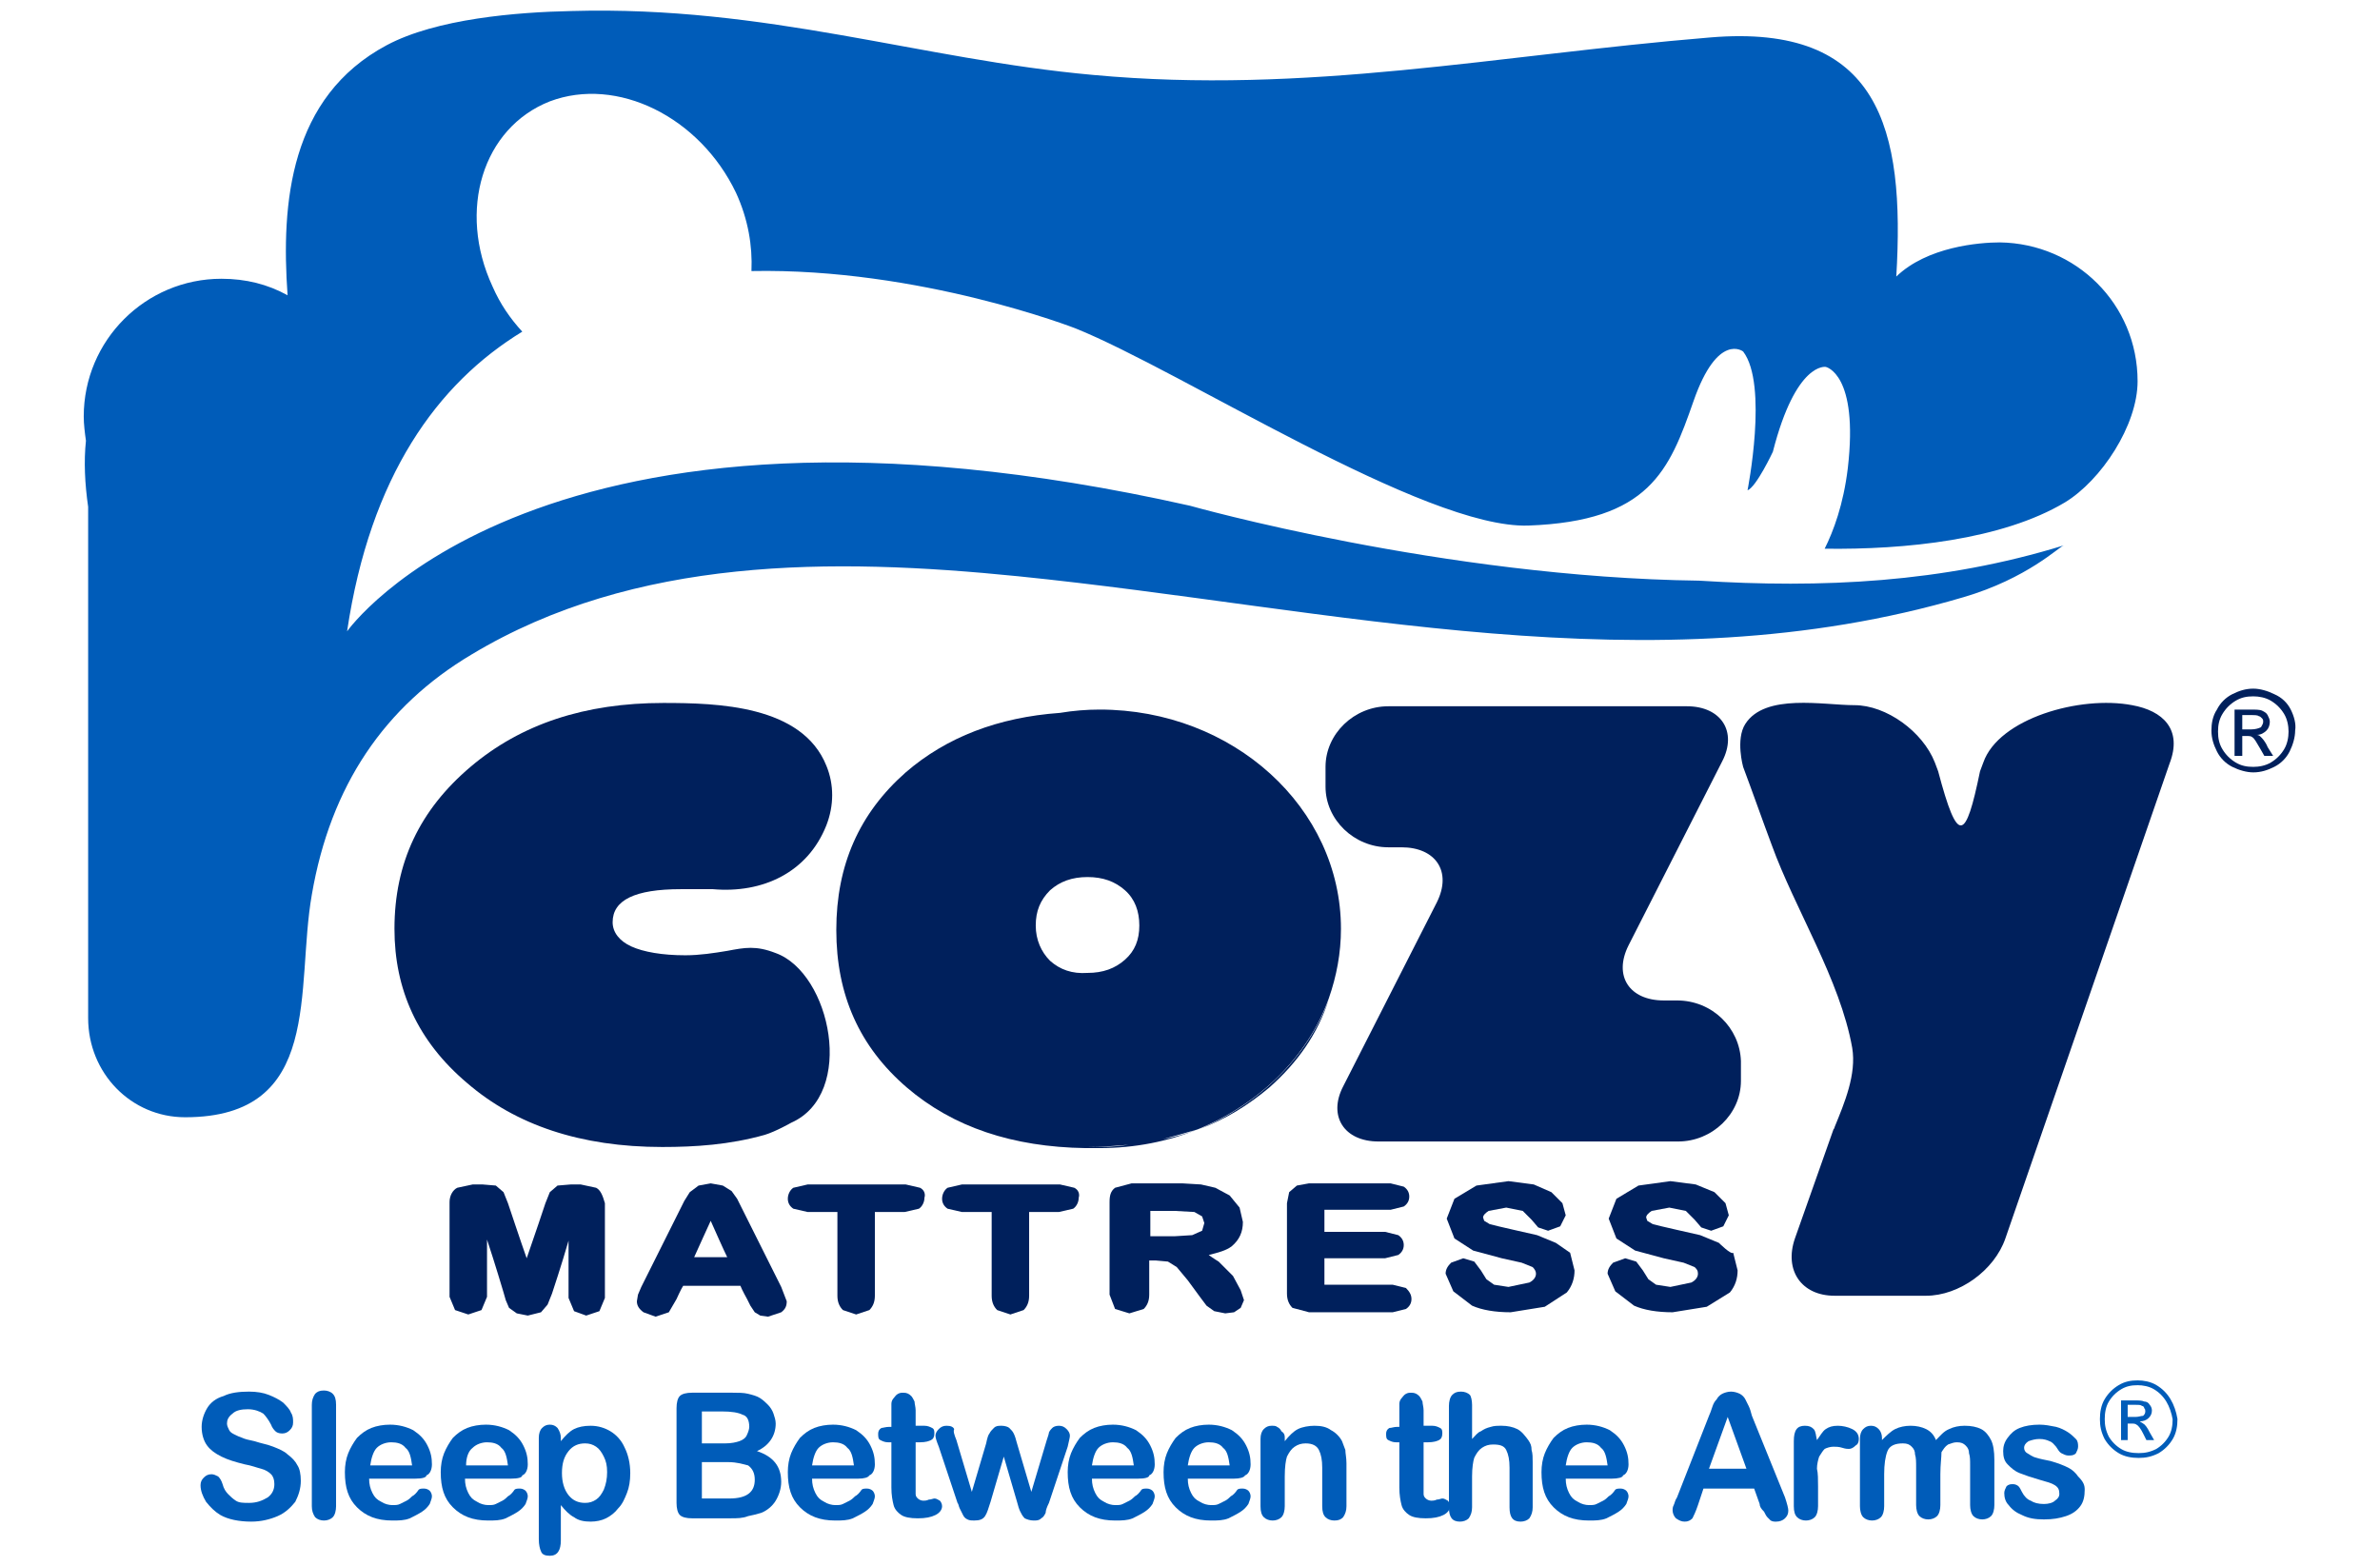
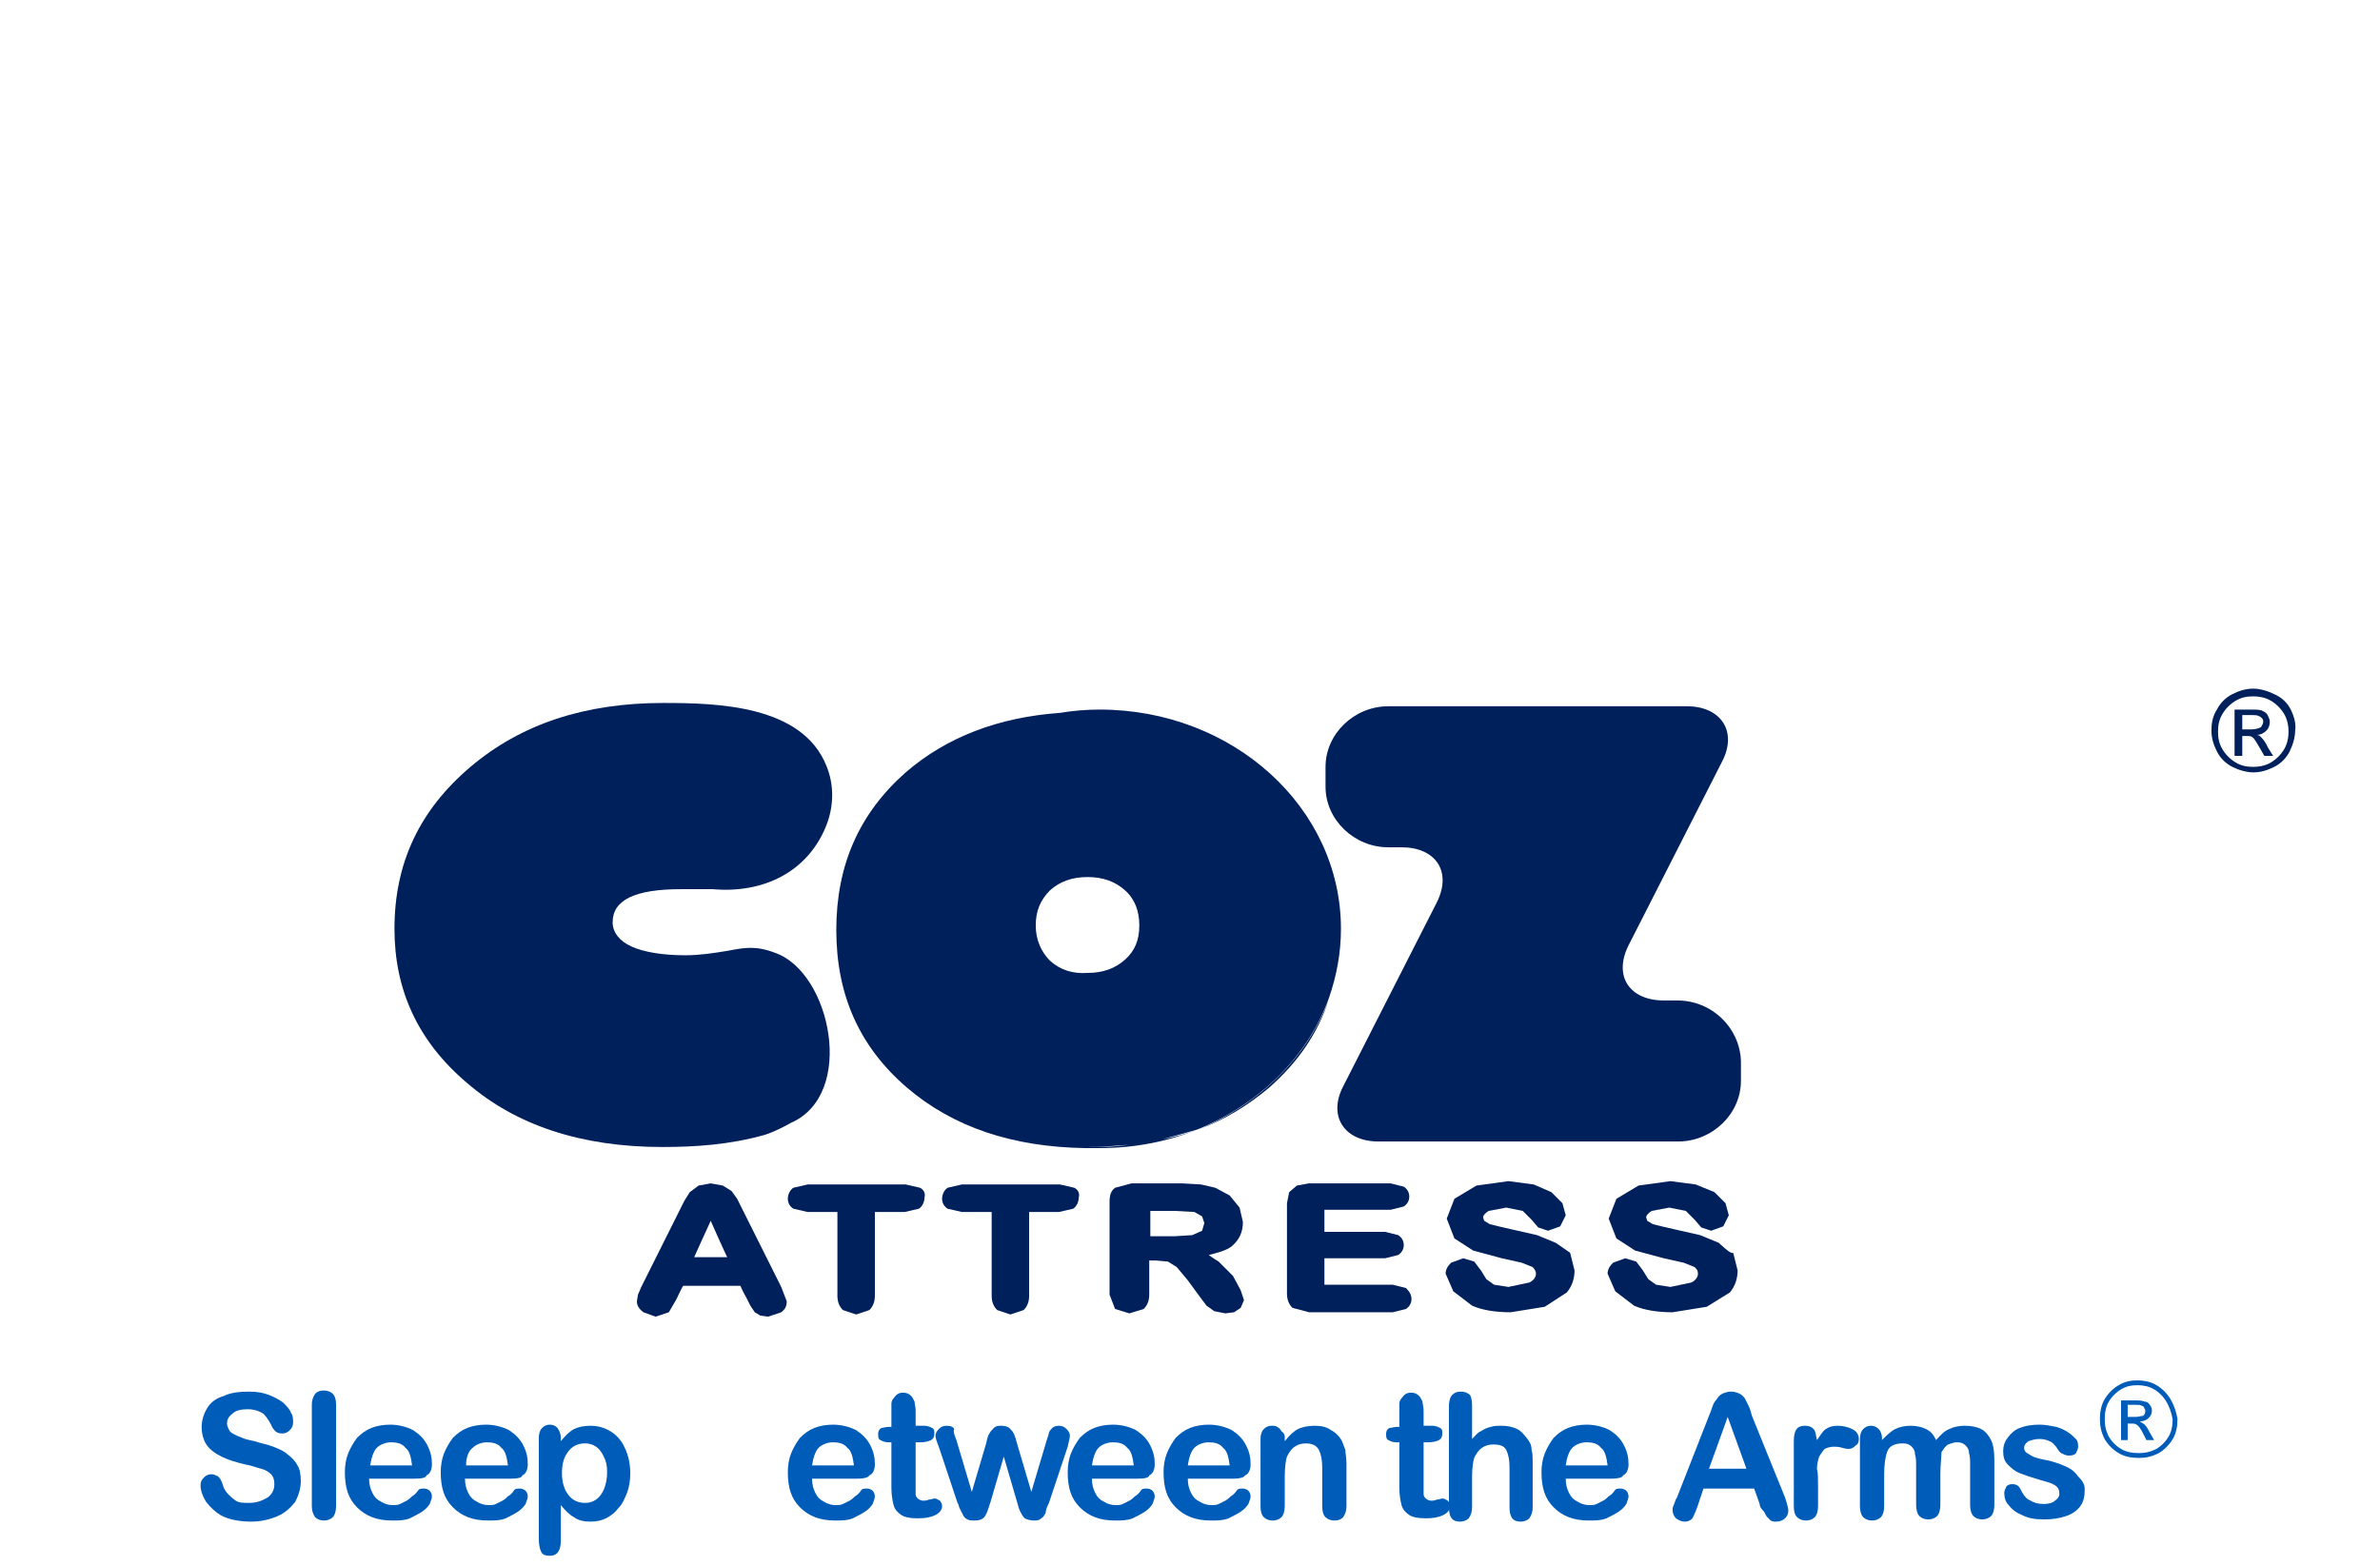
<svg xmlns="http://www.w3.org/2000/svg" version="1.1" id="Layer_1" x="0px" y="0px" viewBox="0 0 216 142.1" style="enable-background:new 0 0 216 142.1;" xml:space="preserve">
  <style type="text/css">
	.st0{fill:#005CB9;}
	.st1{fill:none;}
	.st2{fill:#00205C;}
	.st3{fill:none;stroke:#005CB9;stroke-width:0.438;stroke-miterlimit:10;}
</style>
  <g>
    <g>
      <path class="st0" d="M27.3,134.4c0,0.7-0.2,1.3-0.5,1.9c-0.4,0.5-0.9,1-1.6,1.3c-0.7,0.3-1.5,0.5-2.4,0.5c-1.1,0-2.1-0.2-2.8-0.6    c-0.5-0.3-0.9-0.7-1.3-1.2c-0.3-0.5-0.5-1-0.5-1.5c0-0.3,0.1-0.5,0.3-0.7c0.2-0.2,0.4-0.3,0.7-0.3c0.2,0,0.4,0.1,0.6,0.2    c0.2,0.2,0.3,0.4,0.4,0.7c0.1,0.4,0.3,0.7,0.5,0.9c0.2,0.2,0.4,0.4,0.7,0.6c0.3,0.2,0.7,0.2,1.2,0.2c0.7,0,1.2-0.2,1.7-0.5    c0.4-0.3,0.6-0.7,0.6-1.2c0-0.4-0.1-0.7-0.3-0.9c-0.2-0.2-0.5-0.4-0.9-0.5c-0.4-0.1-0.9-0.3-1.5-0.4c-0.8-0.2-1.5-0.4-2.1-0.7    c-0.6-0.3-1-0.6-1.3-1c-0.3-0.4-0.5-1-0.5-1.7c0-0.6,0.2-1.2,0.5-1.7c0.3-0.5,0.8-0.9,1.5-1.1c0.6-0.3,1.4-0.4,2.3-0.4    c0.7,0,1.3,0.1,1.8,0.3c0.5,0.2,0.9,0.4,1.3,0.7c0.3,0.3,0.6,0.6,0.7,0.9c0.2,0.3,0.2,0.6,0.2,0.9c0,0.3-0.1,0.5-0.3,0.7    c-0.2,0.2-0.4,0.3-0.7,0.3c-0.3,0-0.5-0.1-0.6-0.2c-0.1-0.1-0.3-0.3-0.4-0.6c-0.2-0.4-0.5-0.8-0.7-1c-0.3-0.2-0.8-0.4-1.4-0.4    c-0.6,0-1.1,0.1-1.4,0.4c-0.4,0.3-0.5,0.6-0.5,0.9c0,0.2,0.1,0.4,0.2,0.6c0.1,0.2,0.3,0.3,0.5,0.4c0.2,0.1,0.4,0.2,0.7,0.3    c0.2,0.1,0.6,0.2,1.1,0.3c0.6,0.2,1.2,0.3,1.7,0.5c0.5,0.2,1,0.4,1.3,0.7c0.4,0.3,0.7,0.6,0.9,1C27.2,133.3,27.3,133.8,27.3,134.4    z" />
      <path class="st0" d="M28.3,136.7v-9.2c0-0.4,0.1-0.7,0.3-1c0.2-0.2,0.4-0.3,0.8-0.3c0.3,0,0.6,0.1,0.8,0.3c0.2,0.2,0.3,0.5,0.3,1    v9.2c0,0.4-0.1,0.8-0.3,1c-0.2,0.2-0.5,0.3-0.8,0.3c-0.3,0-0.6-0.1-0.8-0.3C28.4,137.4,28.3,137.1,28.3,136.7z" />
      <path class="st0" d="M37.7,134.2h-4.2c0,0.5,0.1,0.9,0.3,1.3c0.2,0.4,0.4,0.6,0.8,0.8c0.3,0.2,0.7,0.3,1,0.3c0.3,0,0.5,0,0.7-0.1    c0.2-0.1,0.4-0.2,0.6-0.3c0.2-0.1,0.4-0.3,0.5-0.4c0.2-0.1,0.4-0.3,0.6-0.6c0.1-0.1,0.3-0.1,0.5-0.1c0.2,0,0.4,0.1,0.5,0.2    c0.1,0.1,0.2,0.3,0.2,0.5c0,0.2-0.1,0.4-0.2,0.7c-0.2,0.3-0.4,0.5-0.7,0.7c-0.3,0.2-0.7,0.4-1.1,0.6c-0.5,0.2-1,0.2-1.6,0.2    c-1.4,0-2.4-0.4-3.2-1.2c-0.8-0.8-1.1-1.8-1.1-3.2c0-0.6,0.1-1.2,0.3-1.7c0.2-0.5,0.5-1,0.8-1.4c0.4-0.4,0.8-0.7,1.3-0.9    c0.5-0.2,1.1-0.3,1.7-0.3c0.8,0,1.5,0.2,2.1,0.5c0.6,0.4,1,0.8,1.3,1.4c0.3,0.6,0.4,1.1,0.4,1.7c0,0.5-0.2,0.9-0.5,1    C38.7,134.1,38.3,134.2,37.7,134.2z M33.6,133h3.8c-0.1-0.7-0.2-1.3-0.6-1.6c-0.3-0.4-0.8-0.5-1.3-0.5c-0.5,0-1,0.2-1.3,0.5    C33.9,131.7,33.7,132.3,33.6,133z" />
      <path class="st0" d="M46.4,134.2h-4.2c0,0.5,0.1,0.9,0.3,1.3c0.2,0.4,0.4,0.6,0.8,0.8c0.3,0.2,0.7,0.3,1,0.3c0.3,0,0.5,0,0.7-0.1    c0.2-0.1,0.4-0.2,0.6-0.3c0.2-0.1,0.4-0.3,0.5-0.4c0.2-0.1,0.4-0.3,0.6-0.6c0.1-0.1,0.3-0.1,0.5-0.1c0.2,0,0.4,0.1,0.5,0.2    c0.1,0.1,0.2,0.3,0.2,0.5c0,0.2-0.1,0.4-0.2,0.7c-0.2,0.3-0.4,0.5-0.7,0.7c-0.3,0.2-0.7,0.4-1.1,0.6c-0.5,0.2-1,0.2-1.6,0.2    c-1.4,0-2.4-0.4-3.2-1.2c-0.8-0.8-1.1-1.8-1.1-3.2c0-0.6,0.1-1.2,0.3-1.7c0.2-0.5,0.5-1,0.8-1.4c0.4-0.4,0.8-0.7,1.3-0.9    c0.5-0.2,1.1-0.3,1.7-0.3c0.8,0,1.5,0.2,2.1,0.5c0.6,0.4,1,0.8,1.3,1.4c0.3,0.6,0.4,1.1,0.4,1.7c0,0.5-0.2,0.9-0.5,1    C47.4,134.1,47,134.2,46.4,134.2z M42.3,133h3.8c-0.1-0.7-0.2-1.3-0.6-1.6c-0.3-0.4-0.8-0.5-1.3-0.5c-0.5,0-1,0.2-1.3,0.5    C42.5,131.7,42.3,132.3,42.3,133z" />
      <path class="st0" d="M50.9,130.5v0.3c0.4-0.5,0.8-0.9,1.2-1.1c0.4-0.2,0.9-0.3,1.5-0.3c0.7,0,1.3,0.2,1.8,0.5    c0.5,0.3,1,0.8,1.3,1.5c0.3,0.6,0.5,1.4,0.5,2.3c0,0.7-0.1,1.3-0.3,1.8c-0.2,0.5-0.4,1-0.8,1.4c-0.3,0.4-0.7,0.7-1.1,0.9    c-0.4,0.2-0.9,0.3-1.4,0.3c-0.6,0-1.1-0.1-1.5-0.4c-0.4-0.2-0.8-0.6-1.2-1.1v3.2c0,0.9-0.3,1.4-1,1.4c-0.4,0-0.7-0.1-0.8-0.4    c-0.1-0.2-0.2-0.6-0.2-1.1v-9.2c0-0.4,0.1-0.7,0.3-0.9c0.2-0.2,0.4-0.3,0.7-0.3c0.3,0,0.5,0.1,0.7,0.3    C50.8,129.9,50.9,130.2,50.9,130.5z M55.1,133.6c0-0.6-0.1-1-0.3-1.4c-0.2-0.4-0.4-0.7-0.7-0.9c-0.3-0.2-0.6-0.3-1-0.3    c-0.6,0-1.1,0.2-1.5,0.7c-0.4,0.5-0.6,1.1-0.6,2c0,0.8,0.2,1.5,0.6,2c0.4,0.5,0.9,0.7,1.5,0.7c0.4,0,0.7-0.1,1-0.3    c0.3-0.2,0.5-0.5,0.7-0.9C55,134.7,55.1,134.2,55.1,133.6z" />
-       <path class="st0" d="M66.3,137.8h-3.5c-0.5,0-0.9-0.1-1.1-0.3c-0.2-0.2-0.3-0.6-0.3-1.1v-8.6c0-0.5,0.1-0.9,0.3-1.1    c0.2-0.2,0.6-0.3,1.1-0.3h3.7c0.5,0,1,0,1.4,0.1c0.4,0.1,0.8,0.2,1.1,0.4c0.3,0.2,0.5,0.4,0.7,0.6c0.2,0.2,0.4,0.5,0.5,0.8    c0.1,0.3,0.2,0.6,0.2,0.9c0,1.1-0.6,2-1.7,2.5c1.5,0.5,2.2,1.4,2.2,2.8c0,0.6-0.2,1.2-0.5,1.7c-0.3,0.5-0.8,0.9-1.3,1.1    c-0.3,0.1-0.7,0.2-1.2,0.3C67.4,137.8,66.9,137.8,66.3,137.8z M63.7,128.1v2.9h2.1c0.6,0,1-0.1,1.3-0.2c0.3-0.1,0.6-0.3,0.7-0.6    c0.1-0.2,0.2-0.5,0.2-0.7c0-0.6-0.2-1-0.6-1.1c-0.4-0.2-1-0.3-1.9-0.3H63.7z M66.1,132.7h-2.4v3.3h2.5c1.6,0,2.3-0.6,2.3-1.7    c0-0.6-0.2-1-0.6-1.3C67.5,132.9,66.9,132.7,66.1,132.7z" />
      <path class="st0" d="M77.9,134.2h-4.2c0,0.5,0.1,0.9,0.3,1.3c0.2,0.4,0.4,0.6,0.8,0.8c0.3,0.2,0.7,0.3,1,0.3c0.3,0,0.5,0,0.7-0.1    c0.2-0.1,0.4-0.2,0.6-0.3c0.2-0.1,0.4-0.3,0.5-0.4c0.2-0.1,0.4-0.3,0.6-0.6c0.1-0.1,0.3-0.1,0.5-0.1c0.2,0,0.4,0.1,0.5,0.2    c0.1,0.1,0.2,0.3,0.2,0.5c0,0.2-0.1,0.4-0.2,0.7c-0.2,0.3-0.4,0.5-0.7,0.7c-0.3,0.2-0.7,0.4-1.1,0.6c-0.5,0.2-1,0.2-1.6,0.2    c-1.4,0-2.4-0.4-3.2-1.2c-0.8-0.8-1.1-1.8-1.1-3.2c0-0.6,0.1-1.2,0.3-1.7c0.2-0.5,0.5-1,0.8-1.4c0.4-0.4,0.8-0.7,1.3-0.9    c0.5-0.2,1.1-0.3,1.7-0.3c0.8,0,1.5,0.2,2.1,0.5c0.6,0.4,1,0.8,1.3,1.4c0.3,0.6,0.4,1.1,0.4,1.7c0,0.5-0.2,0.9-0.5,1    C78.8,134.1,78.4,134.2,77.9,134.2z M73.7,133h3.8c-0.1-0.7-0.2-1.3-0.6-1.6c-0.3-0.4-0.8-0.5-1.3-0.5c-0.5,0-1,0.2-1.3,0.5    C74,131.7,73.8,132.3,73.7,133z" />
      <path class="st0" d="M80.7,129.5h0.2v-1.3c0-0.3,0-0.6,0-0.8c0-0.2,0.1-0.4,0.2-0.5c0.1-0.1,0.2-0.3,0.4-0.4    c0.2-0.1,0.3-0.1,0.5-0.1c0.3,0,0.5,0.1,0.7,0.3c0.1,0.1,0.2,0.3,0.3,0.5c0,0.2,0.1,0.5,0.1,0.8v1.4h0.8c0.3,0,0.5,0.1,0.7,0.2    c0.2,0.1,0.2,0.3,0.2,0.5c0,0.3-0.1,0.5-0.3,0.6c-0.2,0.1-0.5,0.2-1,0.2h-0.4v3.9c0,0.3,0,0.6,0,0.8c0,0.2,0.1,0.3,0.2,0.4    c0.1,0.1,0.3,0.2,0.5,0.2c0.1,0,0.3,0,0.5-0.1c0.2,0,0.4-0.1,0.5-0.1c0.2,0,0.3,0.1,0.5,0.2c0.1,0.1,0.2,0.3,0.2,0.5    c0,0.3-0.2,0.6-0.6,0.8c-0.4,0.2-0.9,0.3-1.6,0.3c-0.7,0-1.2-0.1-1.5-0.3c-0.3-0.2-0.6-0.5-0.7-0.9c-0.1-0.4-0.2-0.9-0.2-1.6v-4.1    h-0.3c-0.3,0-0.5-0.1-0.7-0.2c-0.2-0.1-0.2-0.3-0.2-0.6c0-0.2,0.1-0.4,0.3-0.5C80.1,129.6,80.4,129.5,80.7,129.5z" />
      <path class="st0" d="M86.8,130.7l1.4,4.7l1.3-4.4c0.1-0.5,0.2-0.8,0.3-0.9c0.1-0.2,0.2-0.3,0.4-0.5s0.4-0.2,0.7-0.2    c0.3,0,0.6,0.1,0.7,0.2c0.2,0.2,0.3,0.3,0.4,0.5c0.1,0.2,0.2,0.5,0.3,0.9l1.3,4.4l1.4-4.7c0.1-0.3,0.2-0.6,0.2-0.7    c0.1-0.2,0.2-0.3,0.3-0.4c0.1-0.1,0.3-0.2,0.6-0.2c0.3,0,0.5,0.1,0.7,0.3c0.2,0.2,0.3,0.4,0.3,0.6c0,0.2-0.1,0.5-0.2,1l-1.7,5.1    c-0.2,0.4-0.3,0.7-0.3,0.9c-0.1,0.2-0.2,0.4-0.4,0.5c-0.2,0.2-0.4,0.2-0.7,0.2c-0.3,0-0.6-0.1-0.8-0.2c-0.2-0.2-0.3-0.4-0.4-0.6    c-0.1-0.2-0.2-0.5-0.3-0.9l-1.2-4.1l-1.2,4.1c-0.2,0.6-0.3,1-0.5,1.3c-0.2,0.3-0.5,0.4-1,0.4c-0.2,0-0.4,0-0.6-0.1    c-0.2-0.1-0.3-0.2-0.4-0.4c-0.1-0.2-0.2-0.4-0.3-0.6c-0.1-0.2-0.1-0.4-0.2-0.5l-1.7-5.1c-0.2-0.5-0.3-0.8-0.3-1    c0-0.2,0.1-0.4,0.3-0.6c0.2-0.2,0.4-0.3,0.7-0.3c0.4,0,0.6,0.1,0.7,0.3C86.5,129.9,86.6,130.2,86.8,130.7z" />
      <path class="st0" d="M103.3,134.2h-4.2c0,0.5,0.1,0.9,0.3,1.3c0.2,0.4,0.4,0.6,0.8,0.8c0.3,0.2,0.7,0.3,1,0.3c0.3,0,0.5,0,0.7-0.1    c0.2-0.1,0.4-0.2,0.6-0.3c0.2-0.1,0.4-0.3,0.5-0.4c0.2-0.1,0.4-0.3,0.6-0.6c0.1-0.1,0.3-0.1,0.5-0.1c0.2,0,0.4,0.1,0.5,0.2    c0.1,0.1,0.2,0.3,0.2,0.5c0,0.2-0.1,0.4-0.2,0.7c-0.2,0.3-0.4,0.5-0.7,0.7c-0.3,0.2-0.7,0.4-1.1,0.6c-0.5,0.2-1,0.2-1.6,0.2    c-1.4,0-2.4-0.4-3.2-1.2c-0.8-0.8-1.1-1.8-1.1-3.2c0-0.6,0.1-1.2,0.3-1.7c0.2-0.5,0.5-1,0.8-1.4c0.4-0.4,0.8-0.7,1.3-0.9    c0.5-0.2,1.1-0.3,1.7-0.3c0.8,0,1.5,0.2,2.1,0.5c0.6,0.4,1,0.8,1.3,1.4c0.3,0.6,0.4,1.1,0.4,1.7c0,0.5-0.2,0.9-0.5,1    C104.3,134.1,103.9,134.2,103.3,134.2z M99.1,133h3.8c-0.1-0.7-0.2-1.3-0.6-1.6c-0.3-0.4-0.8-0.5-1.3-0.5c-0.5,0-1,0.2-1.3,0.5    C99.4,131.7,99.2,132.3,99.1,133z" />
      <path class="st0" d="M112,134.2h-4.2c0,0.5,0.1,0.9,0.3,1.3c0.2,0.4,0.4,0.6,0.8,0.8c0.3,0.2,0.7,0.3,1,0.3c0.3,0,0.5,0,0.7-0.1    c0.2-0.1,0.4-0.2,0.6-0.3c0.2-0.1,0.4-0.3,0.5-0.4c0.2-0.1,0.4-0.3,0.6-0.6c0.1-0.1,0.3-0.1,0.5-0.1c0.2,0,0.4,0.1,0.5,0.2    c0.1,0.1,0.2,0.3,0.2,0.5c0,0.2-0.1,0.4-0.2,0.7c-0.2,0.3-0.4,0.5-0.7,0.7c-0.3,0.2-0.7,0.4-1.1,0.6c-0.5,0.2-1,0.2-1.6,0.2    c-1.4,0-2.4-0.4-3.2-1.2c-0.8-0.8-1.1-1.8-1.1-3.2c0-0.6,0.1-1.2,0.3-1.7c0.2-0.5,0.5-1,0.8-1.4c0.4-0.4,0.8-0.7,1.3-0.9    c0.5-0.2,1.1-0.3,1.7-0.3c0.8,0,1.5,0.2,2.1,0.5c0.6,0.4,1,0.8,1.3,1.4c0.3,0.6,0.4,1.1,0.4,1.7c0,0.5-0.2,0.9-0.5,1    C112.9,134.1,112.5,134.2,112,134.2z M107.8,133h3.8c-0.1-0.7-0.2-1.3-0.6-1.6c-0.3-0.4-0.8-0.5-1.3-0.5c-0.5,0-1,0.2-1.3,0.5    C108.1,131.7,107.9,132.3,107.8,133z" />
      <path class="st0" d="M116.6,130.5v0.3c0.4-0.5,0.8-0.9,1.2-1.1c0.4-0.2,1-0.3,1.5-0.3c0.6,0,1.1,0.1,1.5,0.4c0.4,0.2,0.8,0.6,1,1    c0.1,0.3,0.2,0.5,0.3,0.8c0,0.3,0.1,0.7,0.1,1.2v3.9c0,0.4-0.1,0.7-0.3,1c-0.2,0.2-0.4,0.3-0.8,0.3c-0.3,0-0.6-0.1-0.8-0.3    c-0.2-0.2-0.3-0.5-0.3-1v-3.5c0-0.7-0.1-1.2-0.3-1.6c-0.2-0.4-0.6-0.6-1.2-0.6c-0.4,0-0.7,0.1-1,0.3c-0.3,0.2-0.5,0.5-0.7,0.9    c-0.1,0.3-0.2,0.9-0.2,1.8v2.7c0,0.4-0.1,0.8-0.3,1c-0.2,0.2-0.5,0.3-0.8,0.3c-0.3,0-0.6-0.1-0.8-0.3c-0.2-0.2-0.3-0.5-0.3-1v-6.1    c0-0.4,0.1-0.7,0.3-0.9c0.2-0.2,0.4-0.3,0.7-0.3c0.2,0,0.4,0,0.5,0.1c0.2,0.1,0.3,0.2,0.4,0.4    C116.6,130.1,116.6,130.3,116.6,130.5z" />
      <path class="st0" d="M126.8,129.5h0.2v-1.3c0-0.3,0-0.6,0-0.8c0-0.2,0.1-0.4,0.2-0.5c0.1-0.1,0.2-0.3,0.4-0.4    c0.2-0.1,0.3-0.1,0.5-0.1c0.3,0,0.5,0.1,0.7,0.3c0.1,0.1,0.2,0.3,0.3,0.5c0,0.2,0.1,0.5,0.1,0.8v1.4h0.8c0.3,0,0.5,0.1,0.7,0.2    c0.2,0.1,0.2,0.3,0.2,0.5c0,0.3-0.1,0.5-0.3,0.6c-0.2,0.1-0.5,0.2-1,0.2h-0.4v3.9c0,0.3,0,0.6,0,0.8c0,0.2,0.1,0.3,0.2,0.4    c0.1,0.1,0.3,0.2,0.5,0.2c0.1,0,0.3,0,0.5-0.1c0.2,0,0.4-0.1,0.5-0.1c0.2,0,0.3,0.1,0.5,0.2c0.1,0.1,0.2,0.3,0.2,0.5    c0,0.3-0.2,0.6-0.6,0.8c-0.4,0.2-0.9,0.3-1.6,0.3c-0.7,0-1.2-0.1-1.5-0.3c-0.3-0.2-0.6-0.5-0.7-0.9c-0.1-0.4-0.2-0.9-0.2-1.6v-4.1    h-0.3c-0.3,0-0.5-0.1-0.7-0.2c-0.2-0.1-0.2-0.3-0.2-0.6c0-0.2,0.1-0.4,0.3-0.5C126.3,129.6,126.5,129.5,126.8,129.5z" />
      <path class="st0" d="M133.6,127.5v3.1c0.3-0.3,0.5-0.6,0.8-0.7c0.3-0.2,0.5-0.3,0.9-0.4c0.3-0.1,0.6-0.1,1-0.1    c0.5,0,1,0.1,1.4,0.3c0.4,0.2,0.7,0.6,1,1c0.2,0.3,0.3,0.5,0.3,0.9c0.1,0.3,0.1,0.7,0.1,1.1v4.1c0,0.4-0.1,0.7-0.3,1    c-0.2,0.2-0.5,0.3-0.8,0.3c-0.7,0-1-0.4-1-1.3v-3.6c0-0.7-0.1-1.2-0.3-1.6c-0.2-0.4-0.6-0.5-1.2-0.5c-0.4,0-0.7,0.1-1,0.3    c-0.3,0.2-0.5,0.5-0.7,0.9c-0.1,0.3-0.2,0.9-0.2,1.7v2.8c0,0.4-0.1,0.7-0.3,1c-0.2,0.2-0.5,0.3-0.8,0.3c-0.7,0-1-0.4-1-1.3v-9.2    c0-0.4,0.1-0.8,0.3-1c0.2-0.2,0.4-0.3,0.8-0.3c0.3,0,0.6,0.1,0.8,0.3C133.5,126.7,133.6,127.1,133.6,127.5z" />
      <path class="st0" d="M146.3,134.2h-4.2c0,0.5,0.1,0.9,0.3,1.3c0.2,0.4,0.4,0.6,0.8,0.8c0.3,0.2,0.7,0.3,1,0.3c0.3,0,0.5,0,0.7-0.1    c0.2-0.1,0.4-0.2,0.6-0.3c0.2-0.1,0.4-0.3,0.5-0.4c0.2-0.1,0.4-0.3,0.6-0.6c0.1-0.1,0.3-0.1,0.5-0.1c0.2,0,0.4,0.1,0.5,0.2    c0.1,0.1,0.2,0.3,0.2,0.5c0,0.2-0.1,0.4-0.2,0.7c-0.2,0.3-0.4,0.5-0.7,0.7c-0.3,0.2-0.7,0.4-1.1,0.6c-0.5,0.2-1,0.2-1.6,0.2    c-1.4,0-2.4-0.4-3.2-1.2c-0.8-0.8-1.1-1.8-1.1-3.2c0-0.6,0.1-1.2,0.3-1.7c0.2-0.5,0.5-1,0.8-1.4c0.4-0.4,0.8-0.7,1.3-0.9    c0.5-0.2,1.1-0.3,1.7-0.3c0.8,0,1.5,0.2,2.1,0.5c0.6,0.4,1,0.8,1.3,1.4c0.3,0.6,0.4,1.1,0.4,1.7c0,0.5-0.2,0.9-0.5,1    C147.3,134.1,146.8,134.2,146.3,134.2z M142.1,133h3.8c-0.1-0.7-0.2-1.3-0.6-1.6c-0.3-0.4-0.8-0.5-1.3-0.5c-0.5,0-1,0.2-1.3,0.5    C142.4,131.7,142.2,132.3,142.1,133z" />
      <path class="st0" d="M159.7,136.5l-0.5-1.4h-4.6l-0.5,1.5c-0.2,0.6-0.4,1-0.5,1.2c-0.2,0.2-0.4,0.3-0.7,0.3    c-0.3,0-0.5-0.1-0.8-0.3c-0.2-0.2-0.3-0.5-0.3-0.7c0-0.2,0-0.3,0.1-0.5c0.1-0.2,0.1-0.4,0.3-0.7l2.9-7.4c0.1-0.2,0.2-0.5,0.3-0.8    c0.1-0.3,0.2-0.5,0.4-0.7c0.1-0.2,0.3-0.4,0.5-0.5c0.2-0.1,0.5-0.2,0.8-0.2c0.3,0,0.6,0.1,0.8,0.2c0.2,0.1,0.4,0.3,0.5,0.5    c0.1,0.2,0.2,0.4,0.3,0.6c0.1,0.2,0.2,0.5,0.3,0.9l3,7.4c0.2,0.6,0.3,1,0.3,1.2c0,0.3-0.1,0.5-0.3,0.7c-0.2,0.2-0.5,0.3-0.8,0.3    c-0.2,0-0.3,0-0.5-0.1c-0.1-0.1-0.2-0.2-0.3-0.3c-0.1-0.1-0.2-0.3-0.3-0.5C159.8,136.9,159.7,136.7,159.7,136.5z M155.1,133.3h3.4    l-1.7-4.7L155.1,133.3z" />
      <path class="st0" d="M165,134.9v1.8c0,0.4-0.1,0.8-0.3,1c-0.2,0.2-0.5,0.3-0.8,0.3c-0.3,0-0.6-0.1-0.8-0.3c-0.2-0.2-0.3-0.5-0.3-1    v-5.9c0-1,0.3-1.4,1-1.4c0.4,0,0.6,0.1,0.8,0.3c0.2,0.2,0.2,0.6,0.3,1c0.3-0.4,0.5-0.8,0.8-1c0.3-0.2,0.6-0.3,1.1-0.3    c0.4,0,0.9,0.1,1.3,0.3c0.4,0.2,0.6,0.5,0.6,0.9c0,0.3-0.1,0.5-0.3,0.6c-0.2,0.2-0.4,0.3-0.6,0.3c-0.1,0-0.3,0-0.6-0.1    c-0.3-0.1-0.6-0.1-0.8-0.1c-0.3,0-0.6,0.1-0.8,0.2c-0.2,0.2-0.3,0.4-0.5,0.7c-0.1,0.3-0.2,0.7-0.2,1.1    C165,133.7,165,134.3,165,134.9z" />
      <path class="st0" d="M176.1,133.8v2.8c0,0.4-0.1,0.8-0.3,1c-0.2,0.2-0.5,0.3-0.8,0.3c-0.3,0-0.6-0.1-0.8-0.3    c-0.2-0.2-0.3-0.6-0.3-1v-3.4c0-0.5,0-0.9-0.1-1.2c0-0.3-0.1-0.5-0.3-0.7c-0.2-0.2-0.4-0.3-0.8-0.3c-0.7,0-1.2,0.2-1.4,0.7    c-0.2,0.5-0.3,1.2-0.3,2.1v2.9c0,0.4-0.1,0.8-0.3,1c-0.2,0.2-0.5,0.3-0.8,0.3c-0.3,0-0.6-0.1-0.8-0.3c-0.2-0.2-0.3-0.6-0.3-1v-6.1    c0-0.4,0.1-0.7,0.3-0.9c0.2-0.2,0.4-0.3,0.7-0.3c0.3,0,0.5,0.1,0.7,0.3c0.2,0.2,0.3,0.5,0.3,0.8v0.2c0.4-0.4,0.8-0.8,1.2-1    c0.4-0.2,0.9-0.3,1.4-0.3c0.5,0,1,0.1,1.4,0.3c0.4,0.2,0.7,0.5,0.9,1c0.4-0.4,0.7-0.8,1.2-1c0.4-0.2,0.9-0.3,1.4-0.3    c0.6,0,1.1,0.1,1.5,0.3s0.7,0.6,0.9,1c0.2,0.4,0.3,1,0.3,1.8v4.1c0,0.4-0.1,0.8-0.3,1c-0.2,0.2-0.5,0.3-0.8,0.3    c-0.3,0-0.6-0.1-0.8-0.3c-0.2-0.2-0.3-0.6-0.3-1v-3.6c0-0.5,0-0.8-0.1-1.1c0-0.3-0.1-0.5-0.3-0.7c-0.2-0.2-0.4-0.3-0.8-0.3    c-0.3,0-0.5,0.1-0.8,0.2c-0.3,0.2-0.4,0.4-0.6,0.7C176.2,132.3,176.1,132.9,176.1,133.8z" />
      <path class="st0" d="M189.2,135.2c0,0.6-0.1,1.1-0.4,1.5c-0.3,0.4-0.7,0.7-1.3,0.9c-0.6,0.2-1.2,0.3-2,0.3c-0.8,0-1.4-0.1-2-0.4    c-0.5-0.2-0.9-0.5-1.2-0.9c-0.3-0.3-0.4-0.7-0.4-1.1c0-0.2,0.1-0.4,0.2-0.6c0.2-0.2,0.4-0.2,0.6-0.2c0.2,0,0.4,0.1,0.5,0.2    c0.1,0.1,0.2,0.3,0.3,0.5c0.2,0.4,0.5,0.7,0.8,0.8c0.3,0.2,0.7,0.3,1.2,0.3c0.4,0,0.8-0.1,1-0.3c0.3-0.2,0.4-0.4,0.4-0.6    c0-0.4-0.1-0.6-0.4-0.8s-0.7-0.3-1.4-0.5c-0.7-0.2-1.3-0.4-1.8-0.6c-0.5-0.2-0.8-0.5-1.1-0.8c-0.3-0.3-0.4-0.7-0.4-1.2    c0-0.4,0.1-0.8,0.4-1.2c0.3-0.4,0.6-0.7,1.1-0.9c0.5-0.2,1.1-0.3,1.8-0.3c0.5,0,1,0.1,1.5,0.2c0.4,0.1,0.8,0.3,1.1,0.5    c0.3,0.2,0.5,0.4,0.7,0.6c0.2,0.2,0.2,0.5,0.2,0.7c0,0.2-0.1,0.4-0.2,0.6c-0.2,0.2-0.4,0.2-0.7,0.2c-0.2,0-0.4-0.1-0.6-0.2    c-0.2-0.1-0.3-0.3-0.5-0.6c-0.2-0.2-0.3-0.4-0.6-0.5c-0.2-0.1-0.5-0.2-0.9-0.2c-0.4,0-0.7,0.1-1,0.2c-0.3,0.2-0.4,0.4-0.4,0.6    c0,0.2,0.1,0.4,0.3,0.5c0.2,0.1,0.4,0.3,0.8,0.4c0.3,0.1,0.8,0.2,1.3,0.3c0.7,0.2,1.2,0.4,1.6,0.6c0.4,0.2,0.7,0.5,0.9,0.8    C189.1,134.5,189.2,134.8,189.2,135.2z" />
    </g>
    <path class="st1" d="M106.6,109.9h-2.2v2.3h2.2l1.6-0.1l0.9-0.4l0.2-0.7l-0.2-0.6c0,0-0.7-0.4-0.7-0.4L106.6,109.9z" />
-     <path class="st1" d="M102.1,87.2c0.9-0.8,1.3-1.9,1.3-3.1c0-1.3-0.4-2.4-1.3-3.2c-0.9-0.8-2-1.2-3.4-1.2c-1.4,0-2.5,0.4-3.4,1.2   C94.5,81.7,94,82.8,94,84c0,1.3,0.4,2.3,1.3,3.1c0.9,0.8,2,1.2,3.4,1.2C100.1,88.4,101.2,88,102.1,87.2z" />
    <path class="st1" d="M98.7,104.1c1.3,0,2.5-0.1,3.7-0.2C101.2,104.1,100,104.1,98.7,104.1C98.7,104.1,98.7,104.1,98.7,104.1z" />
    <path class="st1" d="M66,114.1c-0.3-0.7-1.1-2.4-1.5-3.3c-0.4,0.9-1.2,2.6-1.5,3.3H66z" />
    <path class="st1" d="M205.3,65.5c0-0.1,0-0.2-0.1-0.3c-0.1-0.1-0.2-0.2-0.3-0.2c-0.1,0-0.3-0.1-0.7-0.1h-0.8v1.3h0.8   c0.4,0,0.7-0.1,0.8-0.2C205.2,65.9,205.3,65.7,205.3,65.5z" />
    <path class="st1" d="M206.1,63.5c-0.5-0.3-1-0.4-1.6-0.4c-0.5,0-1.1,0.1-1.6,0.4c-0.5,0.3-0.9,0.7-1.2,1.2   c-0.3,0.5-0.4,1.1-0.4,1.6c0,0.6,0.1,1.1,0.4,1.6c0.3,0.5,0.7,0.9,1.2,1.2c0.5,0.3,1,0.4,1.6,0.4c0.6,0,1.1-0.1,1.6-0.4   c0.5-0.3,0.9-0.7,1.2-1.2c0.3-0.5,0.4-1,0.4-1.6c0-0.6-0.1-1.1-0.4-1.6C207,64.2,206.6,63.8,206.1,63.5z M205.5,68.5l-0.4-0.7   c-0.3-0.5-0.5-0.8-0.7-1c-0.1-0.1-0.3-0.1-0.5-0.1h-0.4v1.8h-0.7v-4.2h1.4c0.5,0,0.8,0,1.1,0.1c0.2,0.1,0.4,0.2,0.5,0.4   c0.1,0.2,0.2,0.4,0.2,0.6c0,0.3-0.1,0.6-0.3,0.8c-0.2,0.2-0.5,0.4-0.9,0.4c0.1,0.1,0.3,0.1,0.4,0.2c0.2,0.2,0.4,0.4,0.6,0.8   l0.5,0.8H205.5z" />
    <path class="st2" d="M42.4,98.3c4.4,3.8,10.3,5.8,17.7,5.8c3,0,6.1-0.2,9.3-1.1c1-0.3,2.4-1.1,2.4-1.1c5.9-2.6,3.6-13.6-1.4-15.4   c-1.8-0.7-2.8-0.5-4.4-0.2c-1.2,0.2-2.5,0.4-3.8,0.4c-2.1,0-3.8-0.3-4.9-0.8c-1.1-0.5-1.7-1.3-1.7-2.2c0-2,2-3,6.2-3h2.9   c4.5,0.4,8.6-1.5,10.3-5.8c0.7-1.8,0.7-3.7,0-5.4c-2.2-5.5-9.9-5.7-14.8-5.7c-7.1,0-12.9,1.9-17.5,5.8c-4.6,3.9-6.9,8.7-6.9,14.7   C35.8,89.8,37.9,94.5,42.4,98.3z" />
    <path class="st2" d="M152.2,90.8h-1.2c-3.1,0-4.6-2.2-3.2-5l8.5-16.7c1.4-2.7-0.1-5-3.2-5H126c-3.1,0-5.7,2.5-5.7,5.5v1.8   c0,3,2.6,5.5,5.7,5.5h1.2c3.1,0,4.6,2.2,3.2,5l-8.5,16.7c-1.4,2.7,0.1,5,3.2,5h27.2c3.1,0,5.7-2.5,5.7-5.5v-1.8   C157.9,93.3,155.4,90.8,152.2,90.8z" />
-     <path class="st2" d="M193.5,64c-4.7-0.9-12.1,1.2-13.5,5.2l-0.3,0.8c-1.3,6.3-2,6.8-3.8,0l-0.3-0.8c-1.1-2.8-4.4-5.2-7.3-5.2   c-2.8,0-8.1-1.1-9.9,1.7c-0.9,1.4-0.2,3.9-0.2,3.9c0.9,2.4,1.7,4.7,2.6,7.1c2.1,5.8,6.2,12.2,7.3,18.4c0.4,2.4-0.7,5-1.6,7.2   c0,0,0,0.1-0.1,0.2l-3.5,9.9c-1,2.9,0.6,5.2,3.6,5.2h8.3c3,0,6.2-2.3,7.2-5.2c0,0,14.8-42.8,14.9-43.1   C198.1,66.2,196.3,64.5,193.5,64z" />
-     <path class="st2" d="M54.1,107.8c0,0-1.4-0.3-1.4-0.3h-0.9l-1.2,0.1c0,0-0.7,0.6-0.7,0.6l-0.4,1c0,0-1.1,3.3-1.7,5   c-0.5-1.4-1.7-5-1.7-5l-0.4-1l-0.7-0.6c0,0-1.2-0.1-1.2-0.1h-0.9l-1.4,0.3c-0.4,0.2-0.7,0.7-0.7,1.3v8.6l0.5,1.2l1.2,0.4l1.2-0.4   c0,0,0.5-1.2,0.5-1.2v-5.2c0.7,2.1,1.5,4.8,1.5,4.8l0.2,0.7l0.3,0.7l0.7,0.5c0,0,1,0.2,1,0.2l1.2-0.3c0,0,0.6-0.7,0.6-0.7   c0,0,0.4-1,0.4-1c0,0,0.9-2.7,1.5-4.8v5.2l0.5,1.2l1.1,0.4l1.2-0.4c0,0,0.5-1.2,0.5-1.2v-8.6C54.7,108.5,54.5,108,54.1,107.8z" />
    <path class="st2" d="M67.3,109.6c0,0-0.4-0.8-0.4-0.8l-0.5-0.7l-0.8-0.5c0,0-1.1-0.2-1.1-0.2l-1.1,0.2c0,0-0.8,0.6-0.8,0.6   l-0.5,0.8l-3.9,7.8l-0.3,0.7l-0.1,0.6c0,0.4,0.2,0.7,0.6,1l1.1,0.4l1.2-0.4l0.7-1.2c0,0,0.4-0.9,0.6-1.2h5.2   c0.1,0.3,0.6,1.2,0.6,1.2l0.3,0.6l0.4,0.6c0,0,0.5,0.3,0.5,0.3c0,0,0.7,0.1,0.7,0.1l1.2-0.4c0.4-0.3,0.5-0.6,0.5-1l-0.5-1.3   L67.3,109.6z M66,114.1h-3c0.3-0.7,1.1-2.4,1.5-3.3C64.9,111.7,65.7,113.5,66,114.1z" />
    <path class="st2" d="M83.5,107.8c0,0-1.3-0.3-1.3-0.3h-8.9l-1.3,0.3c-0.3,0.2-0.5,0.6-0.5,1c0,0.4,0.2,0.7,0.5,0.9   c0,0,1.3,0.3,1.3,0.3H76v7.6c0,0.6,0.2,1,0.5,1.3l1.2,0.4l1.2-0.4c0.3-0.3,0.5-0.7,0.5-1.3V110h2.7l1.3-0.3c0.3-0.2,0.5-0.6,0.5-1   C84,108.4,83.9,108,83.5,107.8z" />
    <path class="st2" d="M97.5,107.8c0,0-1.3-0.3-1.3-0.3h-8.9l-1.3,0.3c-0.3,0.2-0.5,0.6-0.5,1c0,0.4,0.2,0.7,0.5,0.9   c0,0,1.3,0.3,1.3,0.3H90v7.6c0,0.6,0.2,1,0.5,1.3l1.2,0.4l1.2-0.4c0.3-0.3,0.5-0.7,0.5-1.3V110h2.7l1.3-0.3c0.3-0.2,0.5-0.6,0.5-1   C98,108.4,97.9,108,97.5,107.8z" />
    <path class="st2" d="M111.9,115.8c0,0-1.3-1.3-1.3-1.3s-0.5-0.3-0.9-0.6c0.8-0.2,1.6-0.4,2.1-0.8c0.7-0.6,1-1.3,1-2.2l-0.3-1.3   c0,0-0.9-1.1-0.9-1.1l-1.3-0.7c0,0-1.3-0.3-1.3-0.3c0,0-1.7-0.1-1.7-0.1h-4.6l-1.5,0.4c-0.4,0.3-0.5,0.7-0.5,1.3v8.4l0.5,1.3   l1.3,0.4l1.3-0.4c0.3-0.3,0.5-0.7,0.5-1.3v-3.1h0.6l1.1,0.1c0,0,0.8,0.5,0.8,0.5c0,0,1,1.2,1,1.2c0,0,1.1,1.5,1.1,1.5l0.6,0.8   l0.7,0.5c0,0,1,0.2,1,0.2l0.8-0.1c0,0,0.6-0.4,0.6-0.4c0,0,0.3-0.7,0.3-0.7l-0.3-0.9L111.9,115.8z M109.3,111l-0.2,0.7l-0.9,0.4   l-1.6,0.1h-2.2v-2.3h2.2l1.8,0.1c0,0,0.7,0.4,0.7,0.4L109.3,111z" />
    <path class="st2" d="M127.6,116.9l-1.2-0.3h-6.2v-2.4h5.5l1.2-0.3c0.3-0.2,0.5-0.5,0.5-0.9c0-0.4-0.2-0.7-0.5-0.9   c0,0-1.2-0.3-1.2-0.3h-5.5v-2h6l1.2-0.3c0.3-0.2,0.5-0.5,0.5-0.9c0-0.4-0.2-0.7-0.5-0.9c0,0-1.2-0.3-1.2-0.3h-7.4l-1.1,0.2   l-0.7,0.6l-0.2,1v8.2c0,0.6,0.2,1,0.5,1.3l1.5,0.4h7.6l1.2-0.3c0.3-0.2,0.5-0.5,0.5-0.9C128.1,117.5,127.9,117.2,127.6,116.9z" />
    <path class="st2" d="M141.2,112.8l-1.7-0.7l-2.2-0.5l-1.3-0.3c0,0-0.8-0.2-0.8-0.2c0,0-0.5-0.3-0.5-0.3c0,0-0.1-0.3-0.1-0.3   c0-0.2,0.2-0.4,0.5-0.6c0,0,1.6-0.3,1.6-0.3l1.5,0.3c0,0,0.8,0.8,0.8,0.8c0,0,0.6,0.7,0.6,0.7c0,0,0.9,0.3,0.9,0.3l1.1-0.4l0.5-1   l-0.3-1.1c0,0-1-1-1-1l-1.6-0.7l-2.3-0.3l-2.9,0.4l-2,1.2c0,0-0.7,1.8-0.7,1.8l0.7,1.8l1.7,1.1l2.6,0.7c0,0,1.8,0.4,1.8,0.4   c0,0,1,0.4,1,0.4c0.2,0.2,0.3,0.4,0.3,0.6c0,0.3-0.2,0.6-0.6,0.8l-1.9,0.4l-1.3-0.2l-0.7-0.5l-0.5-0.8l-0.6-0.8l-1-0.3l-1.1,0.4   c-0.3,0.3-0.5,0.6-0.5,1l0.7,1.6l1.7,1.3c0.9,0.4,2.1,0.6,3.5,0.6l3.1-0.5l2-1.3c0.5-0.6,0.7-1.3,0.7-2l-0.4-1.6L141.2,112.8z" />
    <path class="st2" d="M156,112.8c0,0-1.7-0.7-1.7-0.7l-2.2-0.5l-1.3-0.3c0,0-0.8-0.2-0.8-0.2c0,0-0.5-0.3-0.5-0.3   c0,0-0.1-0.3-0.1-0.3c0-0.2,0.2-0.4,0.5-0.6l1.6-0.3l1.5,0.3c0,0,0.8,0.8,0.8,0.8c0,0,0.6,0.7,0.6,0.7c0,0,0.9,0.3,0.9,0.3l1.1-0.4   c0,0,0.5-1,0.5-1l-0.3-1.1c0,0-1-1-1-1l-1.7-0.7l-2.3-0.3l-2.9,0.4l-2,1.2c0,0-0.7,1.8-0.7,1.8l0.7,1.8l1.7,1.1l2.6,0.7   c0,0,1.8,0.4,1.8,0.4l1,0.4c0.2,0.2,0.3,0.3,0.3,0.6c0,0.3-0.2,0.6-0.6,0.8l-1.9,0.4l-1.3-0.2l-0.7-0.5c0,0-0.5-0.8-0.5-0.8   l-0.6-0.8c0,0-1-0.3-1-0.3l-1.1,0.4c-0.3,0.3-0.5,0.6-0.5,1l0.7,1.6c0,0,1.7,1.3,1.7,1.3c0.9,0.4,2.1,0.6,3.5,0.6l3.1-0.5l2.1-1.3   c0.5-0.6,0.7-1.3,0.7-2l-0.4-1.6C157.1,113.9,156,112.8,156,112.8z" />
    <path class="st2" d="M207.9,64.4c-0.3-0.6-0.8-1.1-1.5-1.4c-0.6-0.3-1.3-0.5-1.9-0.5c-0.7,0-1.3,0.2-1.9,0.5   c-0.6,0.3-1.1,0.8-1.4,1.4c-0.4,0.6-0.5,1.3-0.5,1.9c0,0.7,0.2,1.3,0.5,1.9c0.3,0.6,0.8,1.1,1.4,1.4c0.6,0.3,1.3,0.5,1.9,0.5   c0.7,0,1.3-0.2,1.9-0.5c0.6-0.3,1.1-0.8,1.4-1.4c0.3-0.6,0.5-1.3,0.5-1.9C208.4,65.7,208.2,65,207.9,64.4z M207.3,68   c-0.3,0.5-0.7,0.9-1.2,1.2c-0.5,0.3-1.1,0.4-1.6,0.4c-0.6,0-1.1-0.1-1.6-0.4c-0.5-0.3-0.9-0.7-1.2-1.2c-0.3-0.5-0.4-1-0.4-1.6   c0-0.6,0.1-1.1,0.4-1.6c0.3-0.5,0.7-0.9,1.2-1.2c0.5-0.3,1-0.4,1.6-0.4c0.5,0,1.1,0.1,1.6,0.4c0.5,0.3,0.9,0.7,1.2,1.2   c0.3,0.5,0.4,1.1,0.4,1.6C207.7,66.9,207.6,67.5,207.3,68z" />
    <path class="st2" d="M205.2,66.9c-0.1-0.1-0.2-0.2-0.4-0.2c0.4,0,0.7-0.2,0.9-0.4c0.2-0.2,0.3-0.5,0.3-0.8c0-0.2-0.1-0.4-0.2-0.6   c-0.1-0.2-0.3-0.3-0.5-0.4c-0.2-0.1-0.6-0.1-1.1-0.1h-1.4v4.2h0.7v-1.8h0.4c0.2,0,0.4,0,0.5,0.1c0.2,0.1,0.4,0.5,0.7,1l0.4,0.7h0.8   l-0.5-0.8C205.6,67.3,205.3,67,205.2,66.9z M204.3,66.2h-0.8v-1.3h0.8c0.3,0,0.6,0,0.7,0.1c0.1,0,0.2,0.1,0.3,0.2   c0.1,0.1,0.1,0.2,0.1,0.3c0,0.2-0.1,0.3-0.2,0.5C205,66.1,204.7,66.2,204.3,66.2z" />
    <path class="st2" d="M108.8,102.5c2.4-0.9,4.5-2.2,6.4-3.8c2.6-2.3,4.4-4.9,5.4-8C118.7,95.9,114.3,100.2,108.8,102.5z" />
    <path class="st2" d="M120.6,90.6c0.7-2,1.1-4.1,1.1-6.3c0-11-9.8-19.9-21.9-19.9c-1.2,0-2.4,0.1-3.6,0.3c-5.6,0.4-10.3,2.2-14,5.4   c-4.2,3.7-6.3,8.4-6.3,14.3c0,5.9,2.1,10.6,6.4,14.3c4.2,3.6,9.6,5.4,16.2,5.5c0.4,0,0.9,0,1.3,0c3.2,0,6.2-0.6,8.9-1.7   c-1,0.4-2.1,0.7-3.2,0.9c1.1-0.3,2.2-0.6,3.2-0.9C114.3,100.2,118.7,95.9,120.6,90.6z M95.3,87.2C94.5,86.4,94,85.3,94,84   c0-1.3,0.4-2.3,1.3-3.2c0.9-0.8,2-1.2,3.4-1.2c1.4,0,2.5,0.4,3.4,1.2c0.9,0.8,1.3,1.9,1.3,3.2c0,1.3-0.4,2.3-1.3,3.1   c-0.9,0.8-2,1.2-3.4,1.2C97.3,88.4,96.2,88,95.3,87.2z M98.7,104.1C98.7,104.1,98.7,104.1,98.7,104.1c1.3,0,2.5-0.1,3.7-0.2   C101.2,104.1,100,104.1,98.7,104.1z" />
-     <path class="st0" d="M181.5,22c-1.9,0-6.6,0.4-9.4,3.1c0.8-13.4-1.5-23-16.9-21.7c-19.4,1.6-36.6,5.2-56,3.4   C83.6,5.4,69.6,0.5,51.9,1c-5,0.1-12.3,0.7-16.8,3.1c-8.8,4.7-9.6,14.3-9,22.7c-1.8-1-3.8-1.5-6-1.5c-6.9,0-12.5,5.6-12.5,12.5   c0,0.7,0.1,1.5,0.2,2.2c-0.2,1.9-0.1,3.9,0.2,6v46.4c0,5,3.9,9,8.8,9c12.6,0,10-11.7,11.5-20.2c1.7-9.9,6.6-17.1,14.5-21.8   c14.8-8.9,32.7-8.8,49.6-7.1c28.7,2.9,57.3,10.3,85.8,1.9c5.8-1.7,8.7-4.6,9.1-4.7c-11,3.4-22,3.9-33.1,3.2   C131,52.4,108,45.9,108,45.9C48.8,32.6,31.5,57.3,31.5,57.3c2.1-14.1,8.2-22.5,15.9-27.2c-1.1-1.2-2-2.5-2.7-4.1   c-3.2-6.9-0.9-14.4,5.2-16.8c6.1-2.3,13.6,1.4,16.9,8.3c1.1,2.4,1.5,4.8,1.4,7.1c15.3-0.3,29.4,5.2,29.4,5.2   c9.7,3.9,31.7,18.2,41.1,17.9c11-0.4,12.8-5,15-11.3c2.2-6.3,4.5-4.5,4.5-4.5c2.3,3,0.4,12.6,0.4,12.6c0.8-0.3,2.3-3.5,2.3-3.5   c2.1-8.2,4.8-7.7,4.8-7.7s3,0.6,2,9.2c-0.4,3.3-1.3,5.7-2.1,7.3c7.3,0.1,16.1-0.8,21.8-4.2c3.3-2,6.6-7,6.6-11   C194,27.6,188.4,22.1,181.5,22z" />
    <path class="st3" d="M196.8,127.1c-0.3-0.5-0.7-0.9-1.2-1.2c-0.5-0.3-1.1-0.4-1.6-0.4c-0.6,0-1.1,0.1-1.6,0.4   c-0.5,0.3-0.9,0.7-1.2,1.2c-0.3,0.5-0.4,1.1-0.4,1.7c0,0.6,0.1,1.1,0.4,1.7c0.3,0.5,0.7,0.9,1.2,1.2c0.5,0.3,1.1,0.4,1.7,0.4   c0.6,0,1.1-0.1,1.7-0.4c0.5-0.3,0.9-0.7,1.2-1.2c0.3-0.5,0.4-1.1,0.4-1.7C197.3,128.2,197.1,127.6,196.8,127.1z" />
    <path class="st0" d="M194.5,129.2c-0.1-0.1-0.2-0.1-0.3-0.2c0.3,0,0.6-0.1,0.8-0.3c0.2-0.2,0.3-0.4,0.3-0.7c0-0.2-0.1-0.4-0.2-0.5   c-0.1-0.2-0.3-0.3-0.5-0.3c-0.2-0.1-0.5-0.1-0.9-0.1h-1.2v3.6h0.6v-1.5h0.3c0.2,0,0.4,0,0.5,0.1c0.2,0.1,0.4,0.4,0.6,0.8l0.3,0.6   h0.7l-0.4-0.7C194.9,129.6,194.7,129.3,194.5,129.2z M193.8,128.6h-0.7v-1.1h0.7c0.3,0,0.5,0,0.6,0.1c0.1,0,0.2,0.1,0.2,0.2   c0.1,0.1,0.1,0.2,0.1,0.3c0,0.2-0.1,0.3-0.2,0.4C194.3,128.5,194.1,128.6,193.8,128.6z" />
  </g>
</svg>